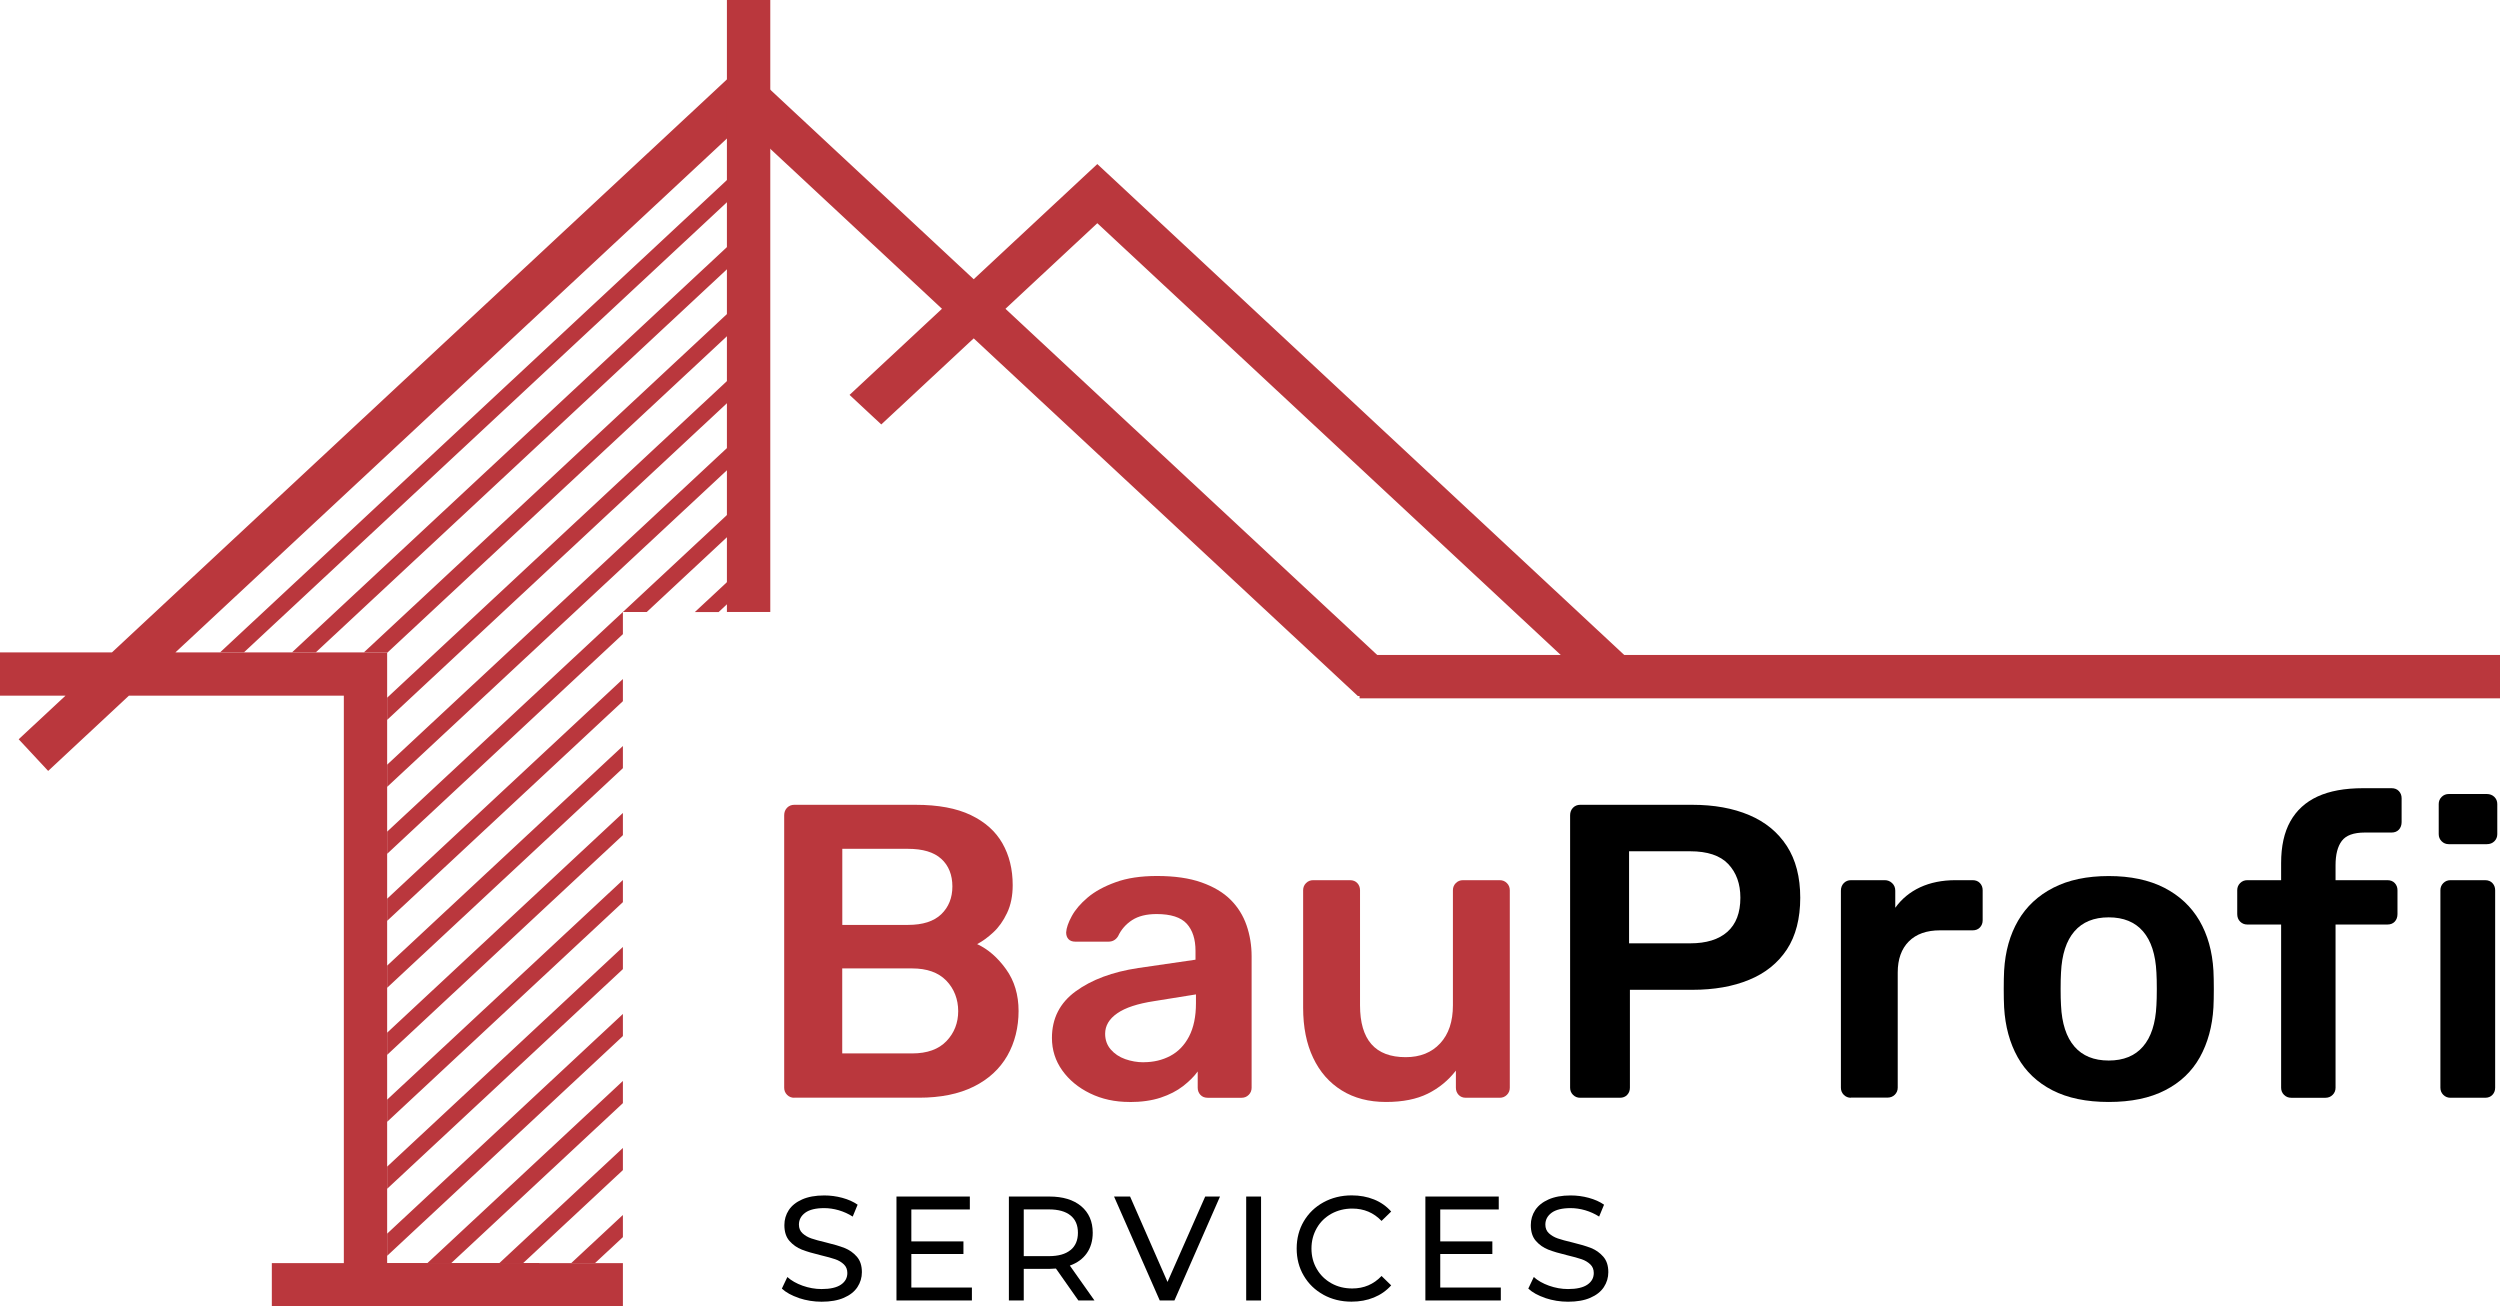
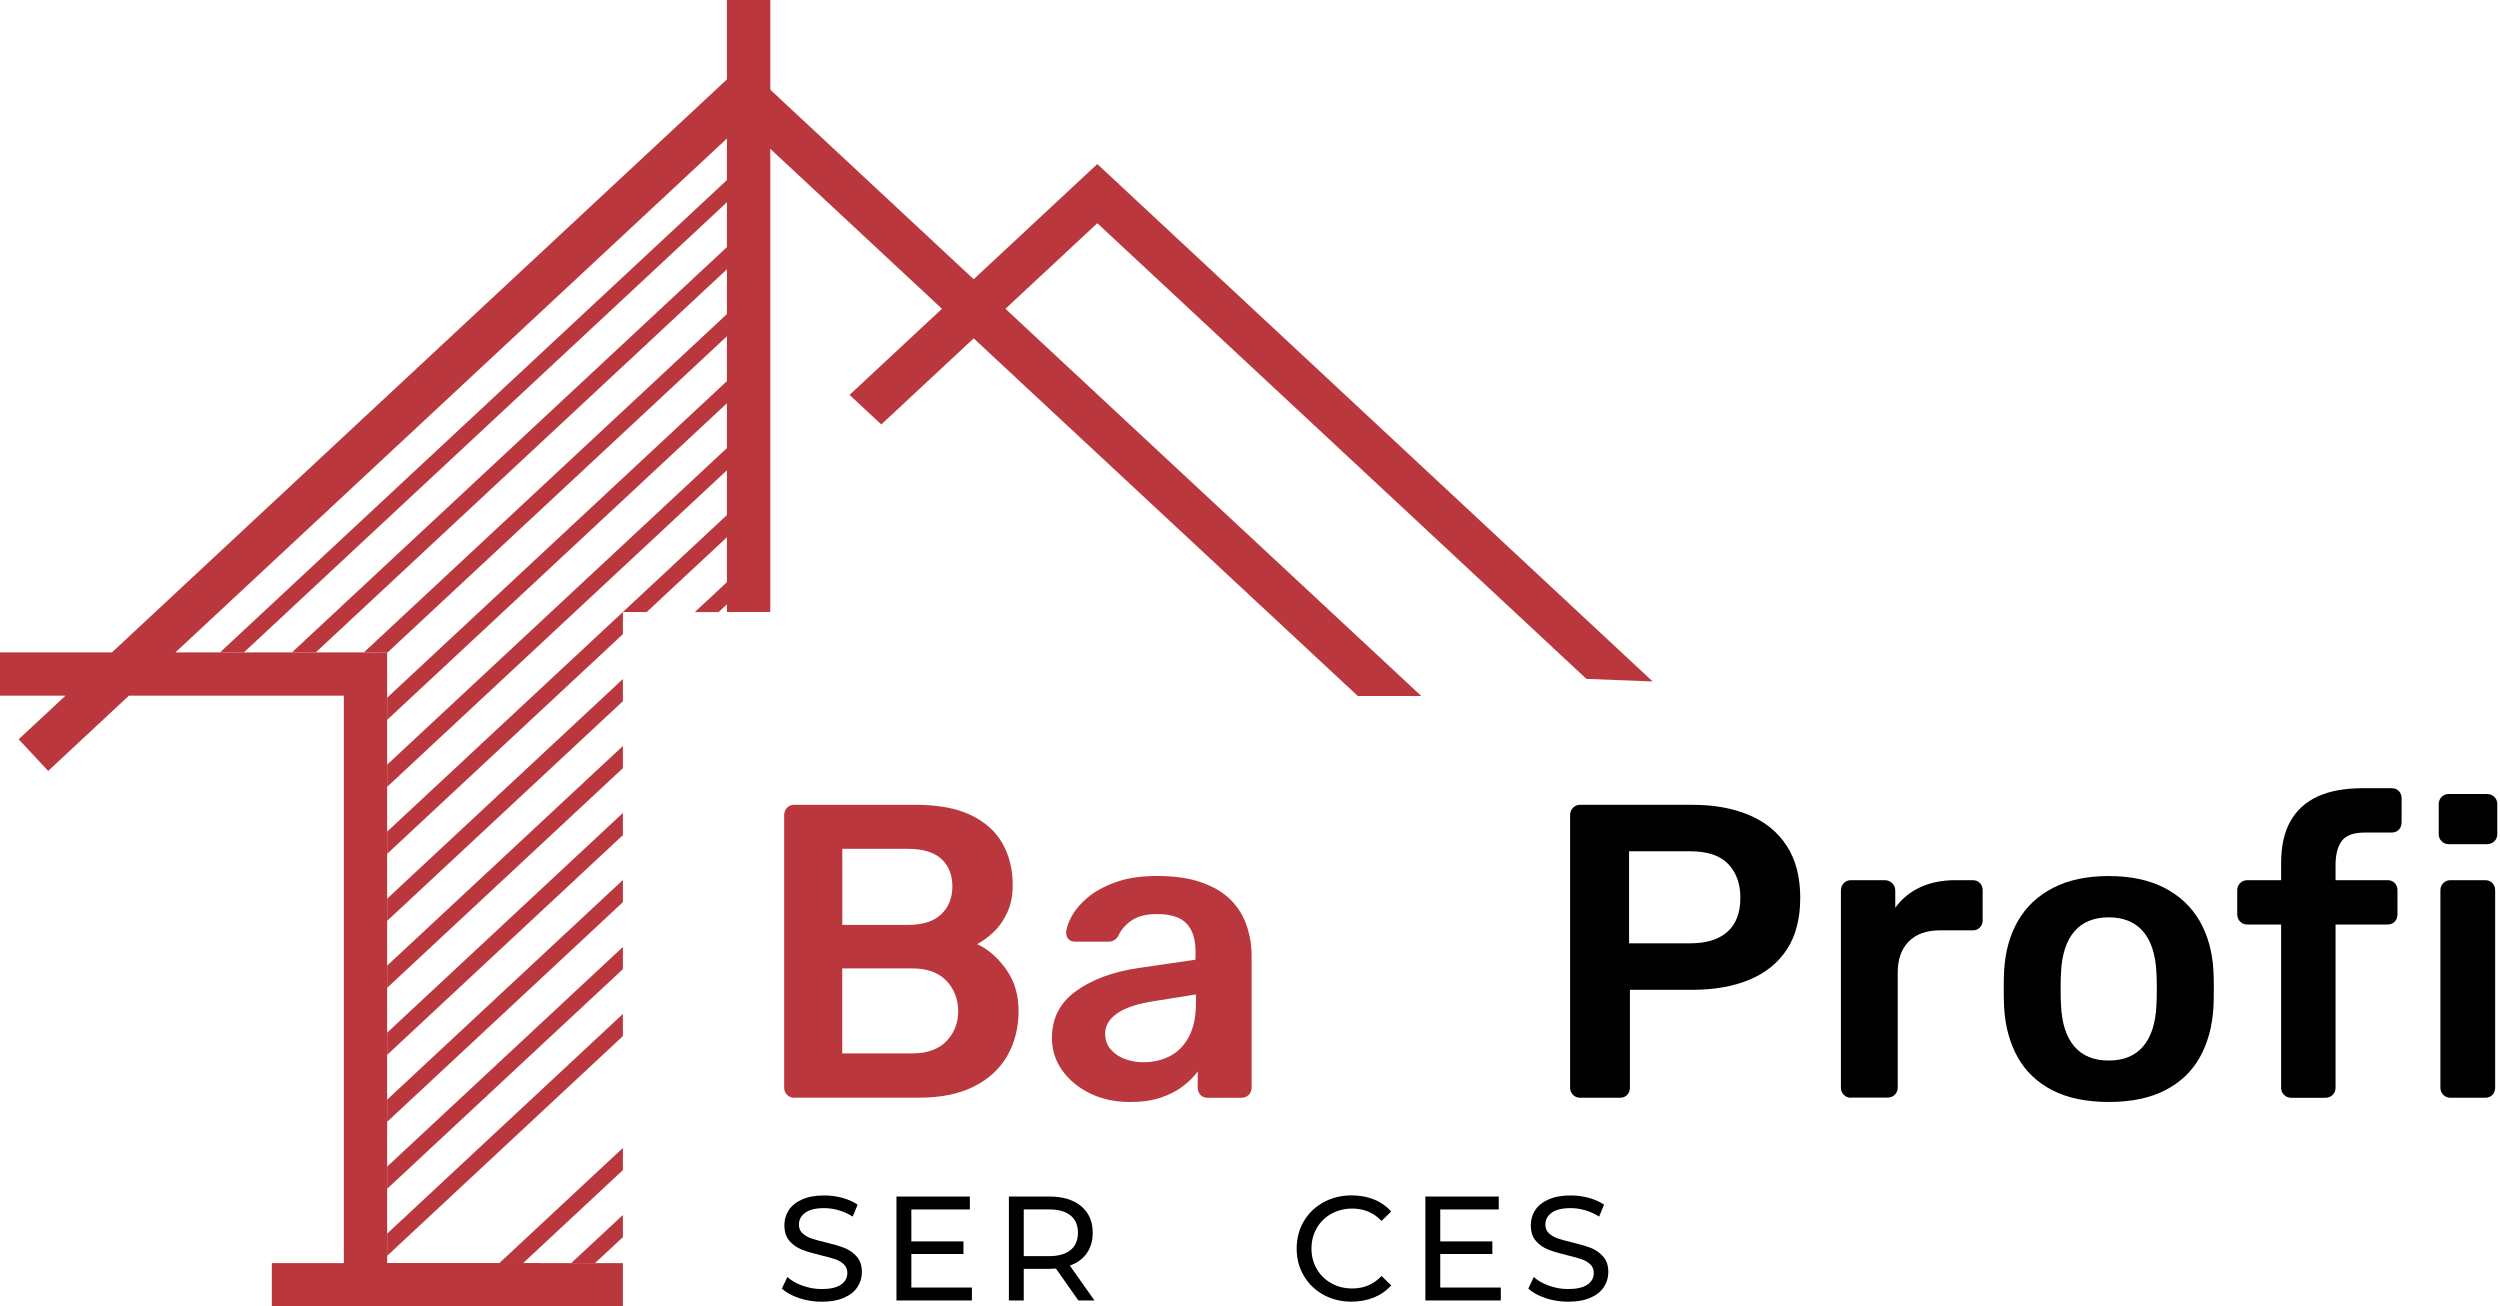
<svg xmlns="http://www.w3.org/2000/svg" id="Layer_2" viewBox="0 0 386.74 202.11">
  <defs>
    <style>.cls-1{fill:#ba373d;}</style>
  </defs>
  <g id="Layer_1-2">
    <polygon class="cls-1" points="172.03 27.5 220.19 72.37 255.66 105.42 245.41 105.02 215.63 77.27 169.75 34.53 136.33 65.66 131.42 61.09 167.47 27.5 169.75 25.38 172.03 27.5" />
    <polygon class="cls-1" points="37.91 107.62 19.94 107.62 7.45 119.26 2.89 114.36 10.13 107.62 0 107.62 0 100.92 17.32 100.92 64.51 56.95 112.67 12.08 114.95 9.96 117.23 12.08 165.39 56.95 219.87 107.67 210.05 107.67 160.83 61.85 114.95 19.1 69.07 61.85 35.09 93.51 27.14 100.92 37.91 100.92 56.54 100.92 59.89 100.92 59.89 104.27 59.89 195.4 96.36 195.4 96.36 202.11 56.54 202.11 53.19 202.11 53.19 198.76 53.19 107.62 37.91 107.62" />
    <polygon class="cls-1" points="115.8 28.17 37.73 100.92 34.04 100.92 114.09 26.33 115.8 28.17" />
    <polygon class="cls-1" points="115.8 38.54 48.85 100.92 45.17 100.92 114.09 36.7 115.8 38.54" />
    <polygon class="cls-1" points="115.8 48.9 59.89 100.99 59.89 100.92 56.54 100.92 56.29 100.92 114.09 47.06 115.8 48.9" />
    <polygon class="cls-1" points="115.8 59.26 59.89 111.36 59.89 107.93 114.09 57.43 115.8 59.26" />
    <polygon class="cls-1" points="115.8 69.63 59.89 121.72 59.89 118.29 114.09 67.79 115.8 69.63" />
    <polygon class="cls-1" points="115.8 79.99 100.05 94.67 96.36 94.67 96.36 98.1 59.89 132.08 59.89 128.65 114.09 78.15 115.8 79.99" />
    <path class="cls-1" d="m96.36,108.47l-36.47,33.98v-3.43l36.47-33.98v3.43Zm19.44-18.11l-4.63,4.32h-3.68l6.61-6.15,1.71,1.84Z" />
    <polygon class="cls-1" points="96.36 118.83 59.89 152.81 59.89 149.38 96.36 115.4 96.36 118.83" />
    <polygon class="cls-1" points="96.36 129.19 59.89 163.18 59.89 159.75 96.36 125.76 96.36 129.19" />
    <polygon class="cls-1" points="96.36 139.56 59.89 173.54 59.89 170.11 96.36 136.13 96.36 139.56" />
    <polygon class="cls-1" points="96.36 149.92 59.89 183.9 59.89 180.47 96.36 146.49 96.36 149.92" />
    <polygon class="cls-1" points="96.36 160.28 59.89 194.27 59.89 190.84 96.36 156.85 96.36 160.28" />
-     <polygon class="cls-1" points="96.36 170.65 69.8 195.4 66.11 195.4 96.36 167.22 96.36 170.65" />
    <polygon class="cls-1" points="96.36 181.01 80.92 195.4 77.24 195.4 96.36 177.58 96.36 181.01" />
    <polygon class="cls-1" points="96.36 191.38 92.04 195.4 88.36 195.4 96.36 187.95 96.36 191.38" />
-     <rect class="cls-1" x="210.32" y="101.32" width="176.43" height="6.71" />
    <rect class="cls-1" x="112.45" width="6.71" height="94.67" />
    <rect class="cls-1" x="42.05" y="195.4" width="41.37" height="6.71" />
    <path class="cls-1" d="m122.86,169.82c-.43,0-.8-.15-1.1-.45-.3-.3-.45-.67-.45-1.1v-42.15c0-.47.15-.86.45-1.17.3-.3.67-.45,1.1-.45h18.77c3.5,0,6.34.53,8.55,1.59s3.83,2.51,4.89,4.37c1.06,1.86,1.59,4.01,1.59,6.47,0,1.64-.29,3.08-.87,4.3-.58,1.23-1.29,2.23-2.14,3.01-.84.78-1.67,1.38-2.49,1.81,1.68.78,3.17,2.07,4.47,3.88s1.94,3.97,1.94,6.47-.58,4.9-1.75,6.93c-1.17,2.03-2.89,3.62-5.18,4.76-2.29,1.14-5.11,1.72-8.48,1.72h-19.29Zm7.44-26.74h10.16c2.29,0,4-.55,5.15-1.65,1.14-1.1,1.72-2.54,1.72-4.3s-.57-3.24-1.72-4.27c-1.14-1.04-2.86-1.55-5.15-1.55h-10.16v11.78Zm0,19.88h10.81c2.33,0,4.1-.64,5.31-1.91,1.21-1.27,1.81-2.82,1.81-4.63s-.62-3.47-1.85-4.73-2.99-1.88-5.28-1.88h-10.81v13.14Z" />
    <path class="cls-1" d="m174.72,170.47c-2.24,0-4.27-.44-6.09-1.33-1.81-.88-3.25-2.07-4.31-3.56-1.06-1.49-1.59-3.16-1.59-5.02,0-3.02,1.23-5.43,3.69-7.22,2.46-1.79,5.67-2.99,9.65-3.59l8.87-1.29v-1.36c0-1.81-.45-3.21-1.36-4.21-.91-.99-2.46-1.49-4.66-1.49-1.55,0-2.82.31-3.79.94-.97.63-1.69,1.46-2.17,2.49-.35.56-.84.84-1.49.84h-5.11c-.48,0-.83-.13-1.07-.39-.24-.26-.36-.6-.36-1.04.04-.69.33-1.53.87-2.52.54-.99,1.36-1.95,2.46-2.88s2.54-1.72,4.31-2.36c1.77-.65,3.91-.97,6.41-.97,2.72,0,5.02.33,6.9,1,1.88.67,3.38,1.56,4.5,2.69,1.12,1.12,1.94,2.44,2.46,3.95.52,1.51.78,3.11.78,4.79v20.33c0,.43-.15.8-.45,1.1-.3.3-.67.45-1.1.45h-5.24c-.48,0-.85-.15-1.13-.45-.28-.3-.42-.67-.42-1.1v-2.52c-.56.78-1.32,1.53-2.27,2.27-.95.73-2.1,1.33-3.46,1.78s-2.97.68-4.82.68Zm2.2-6.15c1.51,0,2.88-.32,4.11-.97,1.23-.65,2.2-1.65,2.91-3.01.71-1.36,1.07-3.08,1.07-5.15v-1.36l-6.47,1.04c-2.55.39-4.45,1.01-5.7,1.88-1.25.86-1.88,1.92-1.88,3.17,0,.95.29,1.76.87,2.43.58.67,1.33,1.17,2.23,1.49.91.32,1.85.49,2.85.49Z" />
-     <path class="cls-1" d="m214.4,170.47c-2.63,0-4.91-.59-6.83-1.78-1.92-1.19-3.4-2.87-4.43-5.05-1.04-2.18-1.55-4.76-1.55-7.74v-18.19c0-.43.15-.8.45-1.1.3-.3.67-.45,1.1-.45h5.7c.47,0,.85.15,1.13.45.28.3.42.67.42,1.1v17.8c0,5.35,2.35,8.03,7.06,8.03,2.24,0,4.02-.71,5.34-2.14,1.32-1.42,1.97-3.39,1.97-5.89v-17.8c0-.43.15-.8.45-1.1.3-.3.67-.45,1.1-.45h5.7c.43,0,.8.15,1.1.45.3.3.45.67.45,1.1v30.56c0,.43-.15.8-.45,1.1-.3.3-.67.45-1.1.45h-5.24c-.48,0-.85-.15-1.13-.45-.28-.3-.42-.67-.42-1.1v-2.65c-1.17,1.51-2.61,2.7-4.34,3.56-1.73.86-3.88,1.29-6.47,1.29Z" />
    <path d="m244.44,169.82c-.43,0-.8-.15-1.1-.45-.3-.3-.45-.67-.45-1.1v-42.15c0-.47.15-.86.45-1.17.3-.3.67-.45,1.1-.45h17.35c3.37,0,6.3.53,8.8,1.59,2.5,1.06,4.44,2.65,5.83,4.79,1.38,2.14,2.07,4.8,2.07,8s-.69,5.9-2.07,8c-1.38,2.09-3.32,3.66-5.83,4.69-2.5,1.04-5.44,1.55-8.8,1.55h-9.65v15.15c0,.43-.14.8-.42,1.1-.28.3-.66.45-1.13.45h-6.15Zm7.57-23.89h9.45c2.5,0,4.42-.59,5.76-1.78,1.34-1.19,2.01-2.95,2.01-5.28,0-2.16-.63-3.89-1.88-5.21-1.25-1.32-3.22-1.97-5.89-1.97h-9.45v14.24Z" />
    <path d="m286.33,169.82c-.43,0-.8-.15-1.1-.45-.3-.3-.45-.67-.45-1.1v-30.49c0-.47.15-.86.45-1.17.3-.3.67-.45,1.1-.45h5.24c.43,0,.81.15,1.13.45.32.3.49.69.49,1.17v2.65c.99-1.38,2.28-2.44,3.85-3.17,1.58-.73,3.4-1.1,5.47-1.1h2.65c.47,0,.85.15,1.13.45.28.3.42.67.42,1.1v4.66c0,.43-.14.8-.42,1.1-.28.3-.66.45-1.13.45h-5.05c-2.07,0-3.68.57-4.82,1.71-1.14,1.14-1.72,2.75-1.72,4.82v17.8c0,.43-.15.8-.45,1.1-.3.3-.69.45-1.17.45h-5.63Z" />
    <path d="m326.21,170.47c-3.45,0-6.36-.6-8.71-1.81-2.35-1.21-4.14-2.91-5.37-5.11s-1.93-4.77-2.1-7.7c-.04-.78-.06-1.73-.06-2.85s.02-2.07.06-2.85c.17-2.98.9-5.56,2.17-7.74,1.27-2.18,3.08-3.87,5.44-5.08,2.35-1.21,5.21-1.81,8.58-1.81s6.22.61,8.58,1.81c2.35,1.21,4.16,2.9,5.44,5.08,1.27,2.18,2,4.76,2.17,7.74.04.78.06,1.73.06,2.85s-.02,2.07-.06,2.85c-.17,2.94-.88,5.5-2.1,7.7-1.23,2.2-3.02,3.91-5.38,5.11-2.35,1.21-5.25,1.81-8.71,1.81Zm0-6.41c2.29,0,4.06-.72,5.31-2.17,1.25-1.45,1.94-3.57,2.07-6.38.04-.65.06-1.49.06-2.52s-.02-1.88-.06-2.53c-.13-2.8-.82-4.93-2.07-6.38-1.25-1.45-3.02-2.17-5.31-2.17s-4.06.72-5.31,2.17c-1.25,1.45-1.94,3.57-2.07,6.38-.04.65-.06,1.49-.06,2.53s.02,1.88.06,2.52c.13,2.81.82,4.93,2.07,6.38,1.25,1.45,3.02,2.17,5.31,2.17Z" />
    <path d="m354.43,169.82c-.43,0-.8-.15-1.1-.45-.3-.3-.45-.67-.45-1.1v-25.25h-5.24c-.43,0-.8-.15-1.1-.45-.3-.3-.45-.69-.45-1.17v-3.69c0-.43.15-.8.45-1.1.3-.3.67-.45,1.1-.45h5.24v-2.65c0-2.59.47-4.74,1.42-6.44.95-1.7,2.35-2.99,4.21-3.85s4.21-1.29,7.06-1.29h4.4c.47,0,.85.15,1.13.45.28.3.42.67.42,1.1v3.69c0,.47-.14.86-.42,1.17-.28.3-.66.45-1.13.45h-4.14c-1.73,0-2.91.43-3.56,1.29s-.97,2.12-.97,3.75v2.33h8.03c.47,0,.85.15,1.13.45.28.3.42.67.42,1.1v3.69c0,.48-.14.86-.42,1.17-.28.3-.66.45-1.13.45h-8.03v25.25c0,.43-.15.8-.45,1.1s-.67.45-1.1.45h-5.31Z" />
    <path d="m378.81,130.59c-.43,0-.8-.15-1.1-.45-.3-.3-.45-.67-.45-1.1v-4.66c0-.43.15-.8.45-1.1.3-.3.67-.45,1.1-.45h5.89c.47,0,.86.15,1.17.45.3.3.45.67.45,1.1v4.66c0,.43-.15.8-.45,1.1-.3.3-.69.45-1.17.45h-5.89Zm.26,39.23c-.43,0-.8-.15-1.1-.45-.3-.3-.45-.67-.45-1.1v-30.56c0-.43.15-.8.45-1.1.3-.3.67-.45,1.1-.45h5.37c.47,0,.85.15,1.13.45.28.3.42.67.42,1.1v30.56c0,.43-.14.8-.42,1.1-.28.3-.66.45-1.13.45h-5.37Z" />
    <path d="m123.6,200.8c-1.13-.38-2.01-.86-2.65-1.46l.85-1.79c.61.55,1.4,1,2.35,1.34.96.34,1.94.52,2.95.52,1.33,0,2.33-.23,2.99-.68.66-.45.99-1.05.99-1.8,0-.55-.18-1-.54-1.34-.36-.34-.8-.61-1.33-.79s-1.27-.39-2.24-.62c-1.21-.29-2.19-.58-2.93-.87-.74-.29-1.38-.74-1.91-1.34-.53-.6-.79-1.42-.79-2.45,0-.86.23-1.63.68-2.32.45-.69,1.14-1.24,2.06-1.65.92-.41,2.06-.62,3.42-.62.95,0,1.88.12,2.8.37.92.25,1.71.6,2.37,1.06l-.76,1.84c-.67-.43-1.39-.75-2.16-.98-.77-.22-1.52-.33-2.25-.33-1.3,0-2.28.24-2.93.71-.65.48-.98,1.09-.98,1.84,0,.55.18,1,.55,1.34.37.34.82.61,1.37.8s1.28.39,2.22.61c1.21.29,2.18.58,2.92.87.74.29,1.37.74,1.89,1.33.53.6.79,1.4.79,2.41,0,.84-.23,1.61-.69,2.31-.46.7-1.16,1.25-2.09,1.65-.93.41-2.08.61-3.45.61-1.21,0-2.38-.19-3.5-.56Z" />
    <path d="m150.35,199.18v2h-11.67v-16.08h11.35v2h-9.05v4.94h8.06v1.95h-8.06v5.19h9.37Z" />
    <path d="m166.82,201.18l-3.47-4.94c-.43.03-.77.05-1.01.05h-3.97v4.89h-2.3v-16.08h6.27c2.08,0,3.72.5,4.91,1.49,1.19,1,1.79,2.37,1.79,4.11,0,1.24-.31,2.3-.92,3.17-.61.87-1.49,1.51-2.62,1.91l3.81,5.4h-2.5Zm-1.22-7.79c.77-.63,1.15-1.52,1.15-2.69s-.38-2.06-1.15-2.68c-.77-.62-1.88-.93-3.33-.93h-3.9v7.23h3.9c1.45,0,2.56-.31,3.33-.94Z" />
-     <path d="m188.73,185.1l-7.05,16.08h-2.27l-7.07-16.08h2.48l5.79,13.21,5.83-13.21h2.3Z" />
-     <path d="m192.78,185.1h2.3v16.08h-2.3v-16.08Z" />
    <path d="m204.73,200.29c-1.29-.71-2.31-1.69-3.04-2.94-.74-1.25-1.1-2.65-1.1-4.21s.37-2.97,1.1-4.21,1.75-2.23,3.05-2.94c1.3-.71,2.76-1.07,4.36-1.07,1.26,0,2.4.21,3.45.63,1.04.42,1.93,1.04,2.66,1.87l-1.49,1.45c-1.21-1.27-2.72-1.91-4.52-1.91-1.19,0-2.27.27-3.24.8-.96.54-1.72,1.27-2.26,2.22s-.82,1.99-.82,3.16.27,2.22.82,3.16c.54.94,1.3,1.68,2.26,2.22.96.54,2.04.8,3.24.8,1.79,0,3.3-.64,4.52-1.93l1.49,1.45c-.74.83-1.63,1.45-2.68,1.88-1.05.43-2.2.64-3.46.64-1.61,0-3.06-.36-4.35-1.07Z" />
    <path d="m232.17,199.18v2h-11.67v-16.08h11.35v2h-9.05v4.94h8.06v1.95h-8.06v5.19h9.37Z" />
    <path d="m239.07,200.8c-1.13-.38-2.01-.86-2.65-1.46l.85-1.79c.61.55,1.4,1,2.35,1.34.96.34,1.94.52,2.95.52,1.33,0,2.33-.23,2.99-.68.66-.45.99-1.05.99-1.8,0-.55-.18-1-.54-1.34-.36-.34-.8-.61-1.33-.79s-1.27-.39-2.24-.62c-1.21-.29-2.19-.58-2.93-.87-.74-.29-1.38-.74-1.91-1.34-.53-.6-.79-1.42-.79-2.45,0-.86.23-1.63.68-2.32.45-.69,1.14-1.24,2.06-1.65.92-.41,2.06-.62,3.42-.62.95,0,1.88.12,2.8.37.92.25,1.71.6,2.37,1.06l-.76,1.84c-.67-.43-1.39-.75-2.16-.98-.77-.22-1.52-.33-2.25-.33-1.3,0-2.28.24-2.93.71-.65.48-.98,1.09-.98,1.84,0,.55.18,1,.55,1.34.37.34.82.61,1.37.8s1.28.39,2.22.61c1.21.29,2.18.58,2.92.87.74.29,1.37.74,1.89,1.33.53.6.79,1.4.79,2.41,0,.84-.23,1.61-.69,2.31-.46.7-1.16,1.25-2.09,1.65-.93.41-2.08.61-3.45.61-1.21,0-2.38-.19-3.5-.56Z" />
  </g>
</svg>